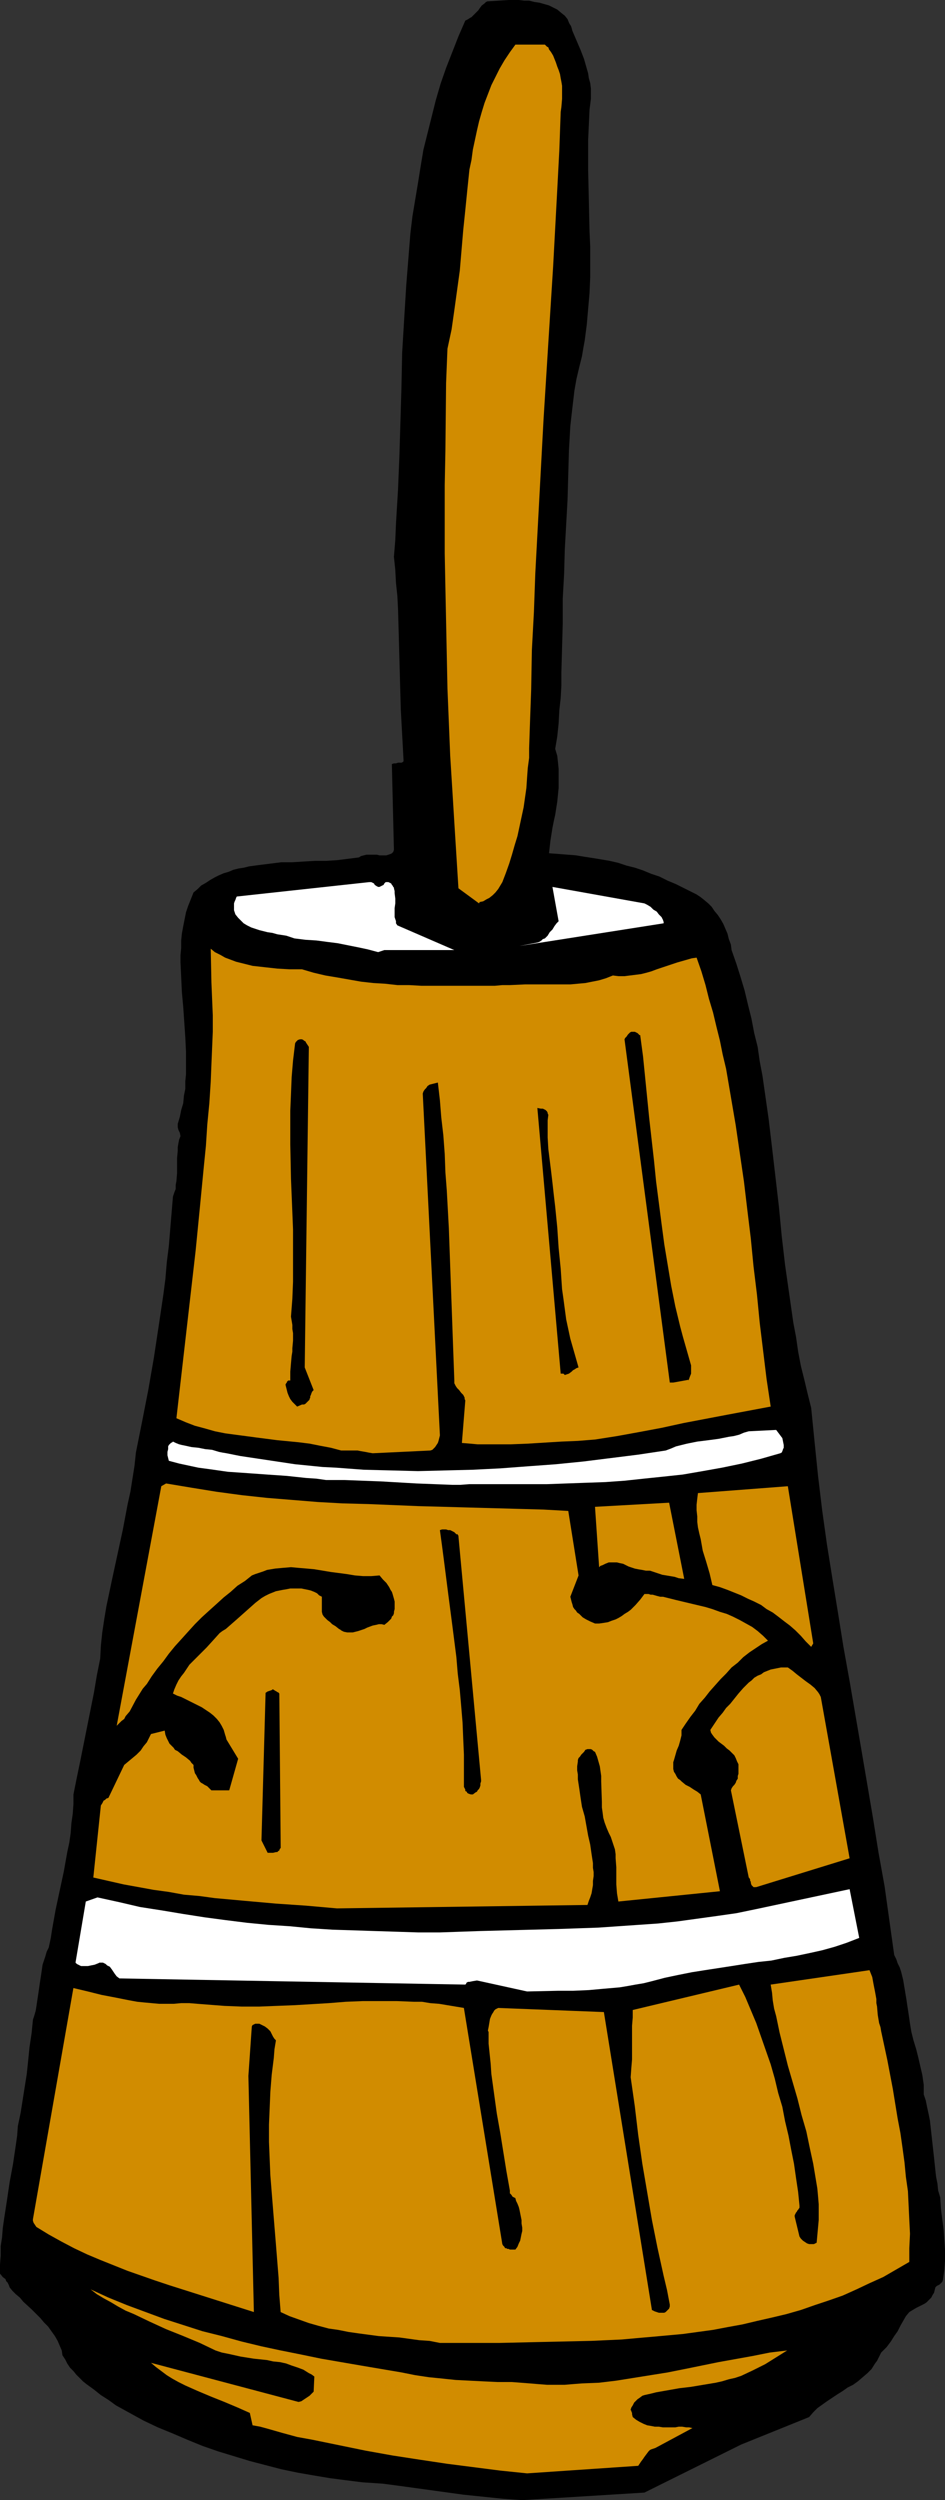
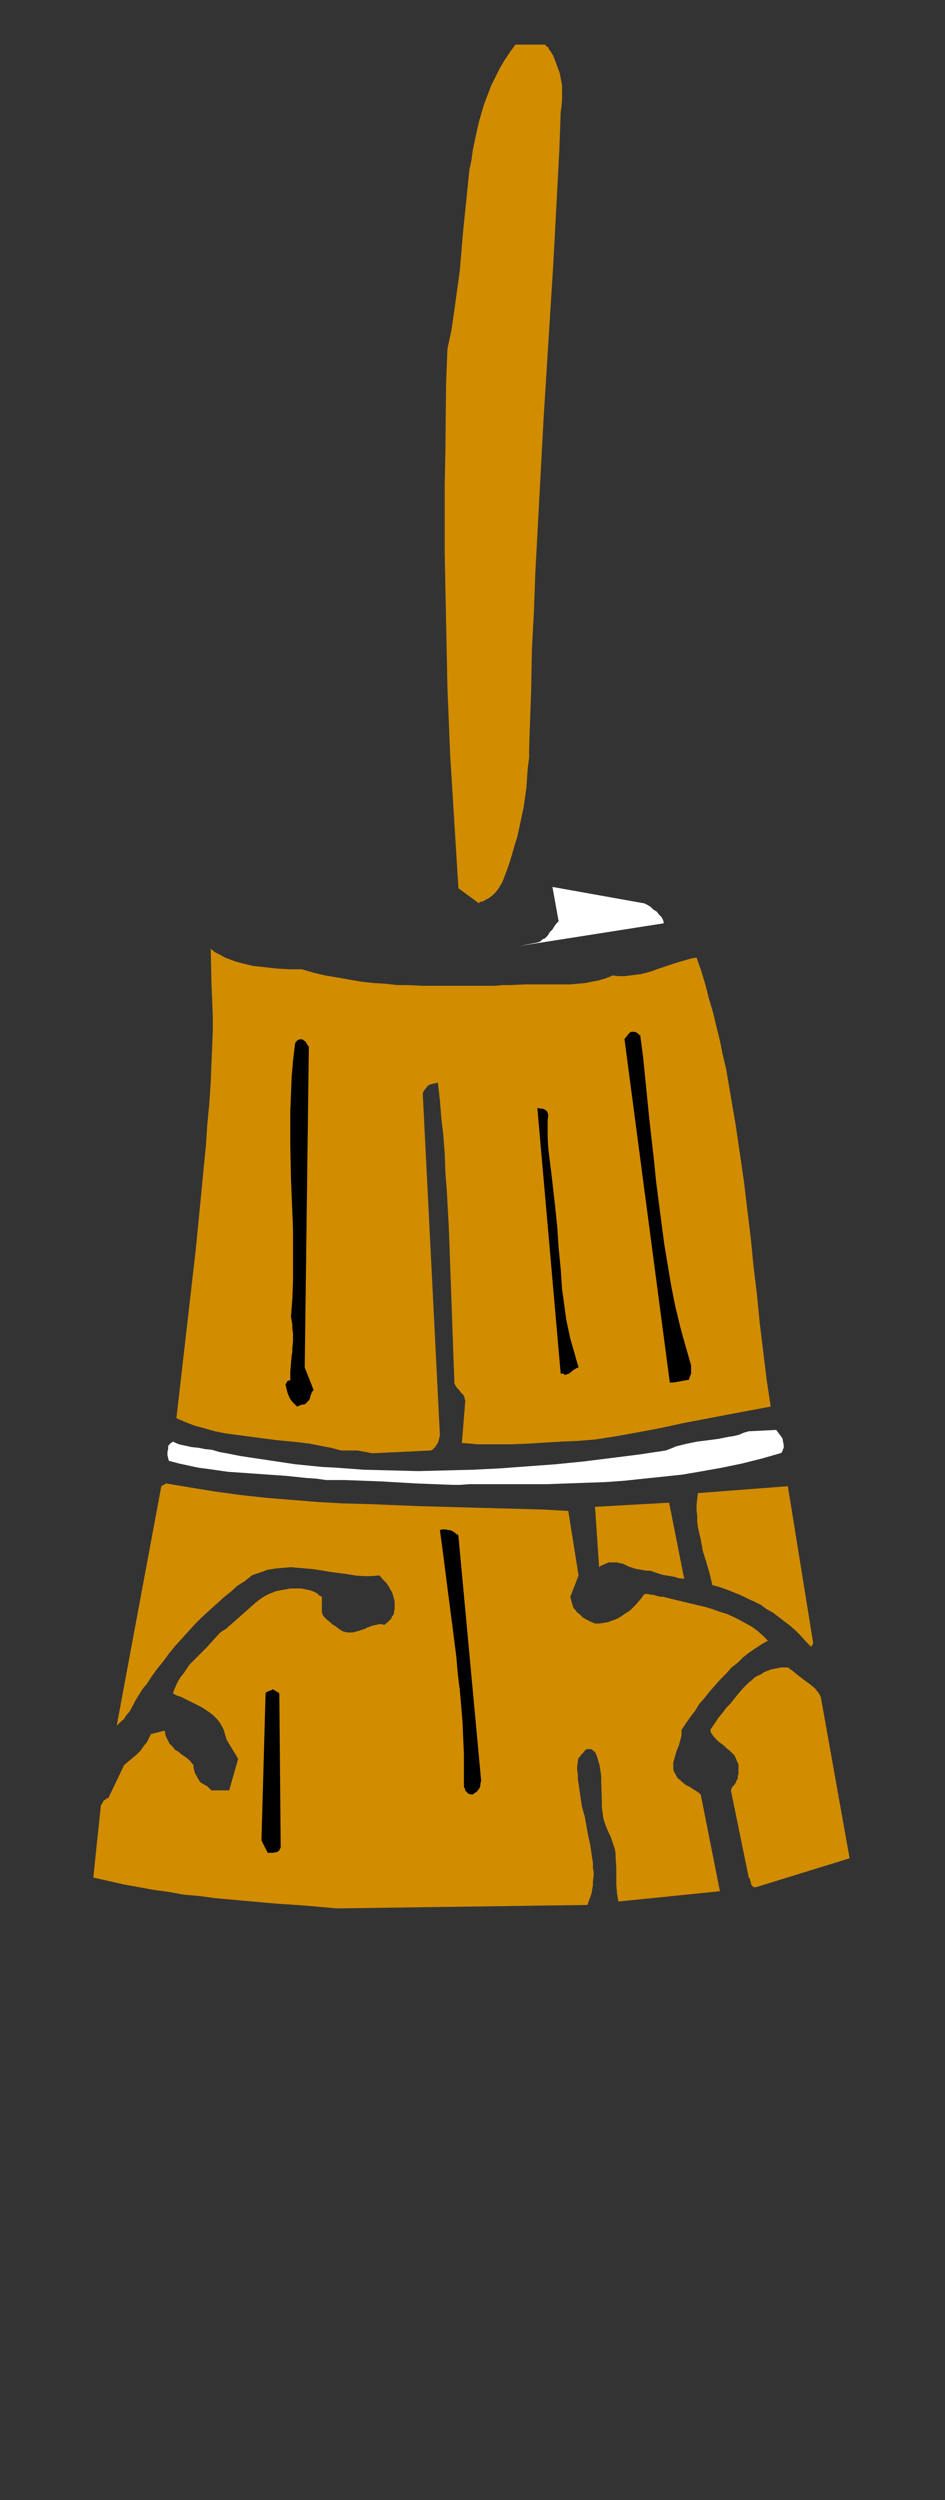
<svg xmlns="http://www.w3.org/2000/svg" xmlns:ns1="http://sodipodi.sourceforge.net/DTD/sodipodi-0.dtd" xmlns:ns2="http://www.inkscape.org/namespaces/inkscape" version="1.0" width="58.889mm" height="155.711mm" id="svg18" ns1:docname="Butter Churn 2.wmf">
  <rect width="100%" height="100%" fill="#333333" stroke="none" />
  <ns1:namedview id="namedview18" pagecolor="#ffffff" bordercolor="#000000" borderopacity="0.25" ns2:showpageshadow="2" ns2:pageopacity="0.0" ns2:pagecheckerboard="0" ns2:deskcolor="#d1d1d1" ns2:document-units="mm" />
  <defs id="defs1">
    <pattern id="WMFhbasepattern" patternUnits="userSpaceOnUse" width="6" height="6" x="0" y="0" />
  </defs>
-   <path style="fill:#000000;fill-opacity:1;fill-rule:evenodd;stroke:none" d="m 123.006,588.515 28.771,-1.778 22.791,-11.311 16.002,-6.464 0.97,-1.131 0.97,-0.97 1.131,-0.808 1.131,-0.808 2.425,-1.616 1.293,-0.808 1.131,-0.808 1.293,-0.646 1.131,-0.808 1.131,-0.97 1.131,-0.97 0.97,-0.97 0.808,-1.293 0.485,-0.646 0.323,-0.646 0.323,-0.646 0.323,-0.646 0.647,-0.646 0.647,-0.646 0.485,-0.646 0.485,-0.646 0.808,-1.293 0.808,-1.131 0.647,-1.293 0.647,-1.131 0.647,-1.131 0.808,-0.97 0.808,-0.485 0.808,-0.485 0.97,-0.485 0.97,-0.485 0.485,-0.323 0.323,-0.323 0.485,-0.485 0.323,-0.323 0.323,-0.646 0.323,-0.485 0.162,-0.646 0.162,-0.646 0.162,-0.162 0.162,-0.162 0.647,-0.323 0.162,-0.162 0.323,-0.323 0.162,-0.162 0.162,-0.485 0.162,-1.131 0.162,-1.131 0.162,-2.262 v -2.424 l -0.162,-2.424 -0.162,-2.424 -0.323,-2.424 -0.323,-2.585 -0.162,-2.585 -0.485,-1.616 -0.162,-1.616 -0.323,-1.616 -0.162,-1.454 -0.323,-3.07 -0.323,-2.909 -0.323,-2.909 -0.323,-2.909 -0.323,-1.616 -0.323,-1.454 -0.323,-1.616 -0.485,-1.454 v -1.131 -1.131 l -0.162,-1.131 -0.162,-1.131 -0.485,-2.101 -0.485,-2.101 -0.485,-1.939 -0.647,-2.101 -0.485,-1.939 -0.323,-1.939 -0.162,-1.131 -0.162,-1.131 -0.323,-2.101 -0.162,-1.131 -0.162,-0.97 -0.323,-1.939 -0.323,-1.939 -0.485,-1.939 -0.323,-0.97 -0.485,-0.97 -0.323,-0.97 -0.485,-0.97 -1.131,-8.08 -1.131,-8.08 -1.455,-8.08 -1.293,-8.08 -2.748,-16.159 -2.748,-15.998 -1.455,-8.08 -1.293,-8.08 -1.293,-7.918 -1.293,-8.08 -1.131,-8.08 -0.97,-8.08 -0.808,-7.918 -0.808,-8.08 -0.808,-3.232 -0.808,-3.393 -0.808,-3.232 -0.647,-3.393 -0.485,-3.393 -0.647,-3.393 -0.485,-3.393 -0.485,-3.393 -0.97,-6.787 -0.808,-6.948 -0.647,-6.787 -0.808,-6.948 -0.808,-6.948 -0.808,-6.787 -0.97,-6.787 -0.485,-3.393 -0.647,-3.393 -0.485,-3.393 -0.808,-3.232 -0.647,-3.393 -0.808,-3.232 -0.808,-3.393 -0.97,-3.232 -0.97,-3.07 -1.131,-3.232 -0.162,-1.293 -0.485,-1.293 -0.323,-1.293 -0.485,-1.131 -0.485,-1.131 -0.647,-1.131 -0.647,-0.97 -0.808,-0.97 -0.647,-0.97 -0.808,-0.808 -0.97,-0.808 -0.808,-0.646 -0.97,-0.646 -0.97,-0.485 -0.97,-0.485 -0.97,-0.485 -1.94,-0.97 -1.94,-0.808 -1.94,-0.97 -1.94,-0.646 -1.94,-0.808 -1.94,-0.646 -1.94,-0.485 -1.94,-0.646 -2.101,-0.485 -1.94,-0.323 -1.94,-0.323 -2.101,-0.323 -1.94,-0.323 -2.101,-0.162 -2.101,-0.162 -2.101,-0.162 0.162,-1.454 0.162,-1.454 0.485,-3.07 0.323,-1.616 0.323,-1.454 0.485,-3.07 0.323,-3.232 v -1.454 -1.616 -1.454 l -0.162,-1.616 -0.162,-1.454 -0.485,-1.616 0.485,-2.909 0.323,-3.07 0.162,-3.07 0.323,-2.909 0.162,-2.909 v -3.07 l 0.162,-5.817 0.162,-5.817 v -5.817 l 0.323,-5.817 0.162,-5.817 0.162,-2.909 0.162,-2.909 0.323,-5.817 0.162,-5.817 0.162,-5.817 0.162,-2.747 0.162,-2.909 0.323,-2.909 0.323,-2.747 0.323,-2.747 0.485,-2.747 0.647,-2.747 0.647,-2.585 0.323,-1.939 0.323,-1.778 0.485,-3.717 0.323,-3.717 0.323,-3.717 0.162,-3.717 v -3.555 -3.717 l -0.162,-3.555 -0.162,-7.272 -0.162,-7.11 v -3.555 -3.555 l 0.162,-3.555 0.162,-3.555 0.162,-1.293 0.162,-1.293 v -1.293 -1.131 l -0.162,-1.293 -0.323,-1.131 -0.162,-1.131 -0.323,-1.131 -0.647,-2.262 -0.808,-2.101 -0.97,-2.262 -0.97,-2.262 -0.162,-0.646 -0.162,-0.485 -0.323,-0.485 -0.162,-0.323 -0.323,-0.808 -0.647,-0.808 -0.808,-0.646 -0.97,-0.808 -0.97,-0.485 -0.97,-0.485 -1.131,-0.323 -1.131,-0.323 -1.131,-0.162 -1.293,-0.323 h -1.131 L 122.198,0 h -2.425 l -2.425,0.162 -2.586,0.162 -0.323,0.162 -0.323,0.323 -0.647,0.485 -0.485,0.646 -0.323,0.485 -0.323,0.323 -0.647,0.646 -0.647,0.646 -0.323,0.162 -0.485,0.323 -0.323,0.162 -0.323,0.162 -1.616,3.717 -1.455,3.717 -1.455,3.717 -1.293,3.717 -1.131,3.878 -0.97,3.878 -0.97,3.878 -0.97,3.878 -0.647,3.878 -0.647,4.04 -0.647,3.878 -0.647,3.878 -0.485,4.04 -0.323,4.04 -0.323,4.04 -0.323,4.04 -0.485,7.918 -0.485,8.08 -0.162,8.08 -0.485,16.159 -0.323,7.918 -0.485,8.08 -0.162,3.878 -0.323,3.878 0.323,3.07 0.162,3.07 0.323,3.07 0.162,3.07 0.162,5.817 0.162,5.979 0.323,11.796 0.323,5.979 0.162,2.909 0.162,3.07 v 0.162 0.162 l -0.162,0.162 -0.323,0.162 H 94.073 93.75 l -0.485,0.162 h -0.485 l -0.485,0.162 0.485,20.199 -0.162,0.485 -0.323,0.323 -0.323,0.162 -0.485,0.162 -0.485,0.162 h -0.485 -1.131 l -0.647,-0.162 H 88.092 86.799 86.314 l -0.647,0.162 -0.647,0.162 -0.485,0.323 -2.586,0.323 -2.586,0.323 -2.586,0.162 h -2.586 l -2.748,0.162 -2.586,0.162 h -2.586 l -2.586,0.323 -2.586,0.323 -2.425,0.323 -1.293,0.323 -1.131,0.162 -1.293,0.323 -1.131,0.485 -1.131,0.323 -1.131,0.485 -0.97,0.485 -1.131,0.646 -0.97,0.646 -1.131,0.646 -0.808,0.808 -0.97,0.808 -0.647,1.616 -0.647,1.616 -0.485,1.454 -0.323,1.616 -0.323,1.616 -0.323,1.778 -0.162,1.616 v 1.778 l -0.162,1.616 v 1.778 l 0.162,3.393 0.162,3.555 0.323,3.555 0.485,7.11 0.162,3.393 v 3.555 1.778 l -0.162,1.616 v 1.778 l -0.323,1.616 -0.162,1.778 -0.485,1.616 -0.323,1.616 -0.485,1.616 v 0.485 0.323 l 0.162,0.646 0.323,0.646 0.162,0.808 -0.323,0.808 -0.162,0.808 -0.162,0.97 v 0.808 l -0.162,1.778 v 1.778 1.778 l -0.162,1.939 -0.162,0.808 v 0.97 l -0.323,0.808 -0.323,0.97 -0.323,3.878 -0.323,3.878 -0.323,3.878 -0.485,3.878 -0.323,3.878 -0.485,3.717 -1.131,7.595 -1.131,7.433 -1.293,7.433 -1.455,7.433 -1.455,7.272 -0.323,3.07 -0.485,3.07 -0.485,3.07 -0.647,2.909 -1.131,5.979 -1.293,5.979 -1.293,5.979 -0.647,3.07 -0.647,3.07 -0.485,2.909 -0.485,3.232 -0.323,3.07 -0.162,3.07 -0.808,4.04 -0.647,3.878 -1.616,8.08 -1.616,8.08 -0.808,3.878 -0.808,4.04 v 2.262 l -0.162,2.262 -0.323,2.262 -0.162,2.262 -0.323,2.262 -0.485,2.262 -0.808,4.525 -0.97,4.525 -0.97,4.525 -0.808,4.525 -0.323,2.101 -0.485,2.262 -0.485,0.97 -0.323,1.131 -0.323,0.97 -0.323,0.97 -0.162,1.131 -0.162,1.131 -0.323,2.101 -0.323,2.262 -0.323,2.101 -0.162,1.131 -0.162,0.97 -0.323,1.131 -0.323,0.97 -0.323,3.232 -0.485,3.232 -0.323,3.232 -0.323,3.07 -0.97,6.14 -0.485,3.07 -0.647,3.07 -0.162,2.262 -0.323,2.262 -0.647,4.363 -0.808,4.363 -0.647,4.363 -0.647,4.201 -0.323,2.262 -0.162,2.101 -0.323,2.101 v 2.262 L 0,533.089 v 2.101 l 0.647,0.808 0.647,0.485 0.162,0.485 0.323,0.323 0.323,0.646 0.162,0.485 0.647,0.808 0.808,0.808 0.97,0.808 0.808,0.97 1.94,1.778 2.101,2.101 0.808,0.97 0.97,0.97 0.808,1.131 0.808,1.131 0.647,1.131 0.485,1.131 0.485,1.131 0.162,1.131 0.647,0.97 0.485,0.97 0.647,0.97 0.808,0.808 0.647,0.808 0.808,0.808 0.808,0.808 0.808,0.646 1.778,1.293 1.616,1.293 1.778,1.131 1.778,1.293 3.233,1.778 3.233,1.778 3.394,1.616 3.556,1.454 3.394,1.454 3.556,1.454 3.718,1.293 3.718,1.131 3.718,1.131 3.718,0.97 3.718,0.97 3.879,0.808 3.718,0.646 3.879,0.646 3.718,0.485 3.879,0.485 2.425,0.162 2.425,0.162 4.849,0.646 4.687,0.646 4.687,0.646 4.687,0.646 4.687,0.485 4.687,0.485 2.263,0.162 z" id="path1" />
-   <path style="fill:#d18c00;fill-opacity:1;fill-rule:evenodd;stroke:none" d="m 124.137,582.213 26.185,-1.778 0.323,-0.485 0.323,-0.485 0.485,-0.646 0.323,-0.485 0.485,-0.646 0.485,-0.646 0.323,-0.323 0.323,-0.162 0.485,-0.162 0.485,-0.162 8.728,-4.686 -0.808,-0.162 h -0.647 l -0.97,-0.162 h -0.808 l -0.808,0.162 h -0.97 -1.94 l -0.97,-0.162 h -0.97 l -0.808,-0.162 -0.97,-0.162 -0.808,-0.323 -0.97,-0.485 -0.808,-0.485 -0.808,-0.646 -0.162,-0.646 v -0.323 l -0.162,-0.323 v -0.162 l -0.162,-0.162 v -0.162 0 l 0.162,-0.485 0.323,-0.485 0.323,-0.646 0.323,-0.323 0.485,-0.485 0.485,-0.323 0.647,-0.485 0.485,-0.162 1.455,-0.323 1.293,-0.323 2.748,-0.485 2.748,-0.485 2.748,-0.323 2.909,-0.485 2.909,-0.485 1.455,-0.323 1.616,-0.485 1.455,-0.323 1.455,-0.485 2.748,-1.293 2.909,-1.454 1.293,-0.808 1.293,-0.808 1.293,-0.808 1.293,-0.808 -4.041,0.485 -4.041,0.808 -8.082,1.454 -7.92,1.616 -4.041,0.808 -4.041,0.646 -4.041,0.646 -4.041,0.646 -4.041,0.485 -4.041,0.162 -2.101,0.162 -1.94,0.162 h -4.203 l -2.101,-0.162 -1.94,-0.162 -2.101,-0.162 -2.101,-0.162 h -3.394 l -3.394,-0.162 -3.233,-0.162 -3.233,-0.162 -3.071,-0.323 -3.233,-0.323 -3.233,-0.485 -3.233,-0.646 -9.537,-1.616 -4.687,-0.808 -4.687,-0.808 -4.687,-0.97 -4.849,-0.97 -4.526,-0.97 -4.687,-1.131 -4.687,-1.293 -4.526,-1.131 -4.526,-1.454 -4.526,-1.454 -4.364,-1.616 -4.364,-1.616 -4.364,-1.778 -4.203,-1.939 1.455,1.131 1.616,0.97 1.778,0.97 1.616,0.97 1.778,0.97 1.94,0.808 3.718,1.778 3.879,1.778 4.041,1.616 3.879,1.616 3.718,1.778 1.455,0.485 1.616,0.323 1.455,0.323 1.455,0.323 3.071,0.485 3.071,0.323 1.455,0.323 1.616,0.162 1.455,0.323 1.293,0.485 1.455,0.485 1.293,0.485 1.293,0.808 0.647,0.323 0.647,0.485 -0.162,3.555 -0.647,0.646 -0.323,0.323 -0.485,0.323 -0.485,0.323 -0.485,0.323 -0.485,0.323 -0.647,0.162 -34.752,-9.211 1.131,0.97 1.293,0.97 1.293,0.97 1.293,0.808 1.455,0.808 1.616,0.808 2.909,1.293 3.071,1.293 3.233,1.293 3.071,1.293 1.455,0.646 1.455,0.646 0.647,2.909 1.778,0.323 1.778,0.485 3.394,0.97 1.778,0.485 1.778,0.485 1.778,0.323 1.778,0.323 6.304,1.293 6.304,1.293 6.304,1.131 6.304,0.97 6.465,0.97 6.304,0.808 6.304,0.808 z" id="path2" />
-   <path style="fill:#d18c00;fill-opacity:1;fill-rule:evenodd;stroke:none" d="m 103.609,551.51 h 14.062 l 7.112,-0.162 7.274,-0.162 7.274,-0.162 7.112,-0.323 3.556,-0.323 3.718,-0.323 3.556,-0.323 3.556,-0.323 3.556,-0.485 3.556,-0.485 3.394,-0.646 3.556,-0.646 3.394,-0.808 3.556,-0.808 3.394,-0.808 3.394,-0.97 3.233,-1.131 3.394,-1.131 3.233,-1.131 3.233,-1.454 3.071,-1.454 3.233,-1.454 3.071,-1.778 3.071,-1.778 v -3.232 l 0.162,-3.393 -0.162,-3.232 -0.162,-3.393 -0.162,-3.393 -0.485,-3.393 -0.323,-3.393 -0.485,-3.555 -0.485,-3.393 -0.647,-3.393 -1.131,-6.948 -1.293,-6.787 -1.455,-6.787 -0.162,-0.97 -0.323,-0.97 -0.323,-1.939 -0.162,-1.939 -0.162,-0.808 v -0.97 l -0.323,-1.778 -0.323,-1.616 -0.323,-1.778 -0.323,-0.808 -0.323,-0.808 -23.276,3.393 0.323,1.939 0.162,1.778 0.323,1.939 0.485,1.778 0.808,3.878 0.97,3.878 0.97,3.878 1.131,3.878 1.131,3.878 0.97,3.878 1.131,3.878 0.808,3.878 0.808,3.717 0.323,1.939 0.323,1.939 0.323,1.939 0.162,1.778 0.162,1.939 v 1.778 1.939 l -0.162,1.778 -0.162,1.778 -0.162,1.778 -0.647,0.323 h -0.485 -0.647 l -0.485,-0.162 -0.485,-0.323 -0.485,-0.323 -0.485,-0.485 -0.323,-0.485 -1.131,-4.686 v -0.323 l 0.162,-0.323 0.162,-0.323 0.162,-0.162 0.162,-0.323 0.162,-0.162 0.323,-0.485 v -0.485 l -0.323,-3.232 -0.485,-3.232 -0.485,-3.393 -0.647,-3.232 -0.647,-3.393 -0.808,-3.393 -0.647,-3.393 -0.97,-3.232 -0.808,-3.393 -0.97,-3.393 -1.131,-3.232 -1.131,-3.232 -1.131,-3.232 -1.293,-3.07 -1.293,-3.07 -1.455,-2.909 -25.054,5.979 v 1.778 l -0.162,1.939 v 1.939 1.939 1.939 2.101 l -0.162,1.939 -0.162,2.262 0.97,6.787 0.808,6.787 0.97,6.787 1.131,6.625 1.131,6.625 1.293,6.464 1.455,6.625 0.808,3.393 0.647,3.393 v 0.485 l -0.162,0.485 -0.162,0.162 -0.162,0.162 -0.162,0.162 -0.323,0.323 -0.323,0.162 h -0.485 -0.485 -0.323 l -0.485,-0.162 -0.485,-0.162 -0.323,-0.162 -0.323,-0.162 -11.315,-70.131 -24.892,-0.97 -0.323,0.162 -0.323,0.162 -0.323,0.323 -0.162,0.323 -0.323,0.485 -0.162,0.323 -0.323,0.808 -0.162,0.97 -0.162,0.97 -0.162,0.808 0.162,0.323 v 0.485 2.262 l 0.485,4.686 0.162,2.424 0.647,4.686 0.647,4.686 0.808,4.525 1.455,9.049 0.808,4.525 v 0.323 0.323 l 0.162,0.162 0.162,0.162 0.323,0.485 0.647,0.323 0.162,0.646 0.323,0.646 0.323,0.808 0.162,0.646 0.162,0.808 0.162,0.808 0.162,0.808 v 0.808 l 0.162,0.97 v 0.808 l -0.162,0.646 -0.162,0.808 -0.162,0.808 -0.323,0.646 -0.323,0.808 -0.485,0.646 h -1.293 l -0.323,-0.162 h -0.323 l -0.162,-0.162 h -0.323 l -0.162,-0.323 -0.323,-0.323 -0.162,-0.323 -9.052,-55.587 -1.94,-0.323 -1.94,-0.323 -1.94,-0.323 -2.101,-0.162 -1.94,-0.323 h -1.94 l -4.041,-0.162 h -4.041 -3.879 l -4.041,0.162 -4.041,0.323 -8.082,0.485 -4.203,0.162 -4.041,0.162 h -4.203 l -4.041,-0.162 -2.101,-0.162 -2.101,-0.162 -2.101,-0.162 -1.94,-0.162 h -1.94 l -1.778,0.162 h -1.778 -1.616 l -1.778,-0.162 -1.778,-0.162 -1.616,-0.162 -1.778,-0.323 -3.233,-0.646 -3.394,-0.646 -3.233,-0.808 -3.394,-0.808 -9.537,54.456 v 0.162 0.162 l 0.162,0.485 0.323,0.485 0.323,0.485 2.909,1.778 2.909,1.616 3.071,1.616 3.071,1.454 3.071,1.293 3.233,1.293 3.233,1.293 3.233,1.131 3.233,1.131 3.394,1.131 6.627,2.101 6.627,2.101 6.627,2.101 -1.293,-55.587 0.808,-11.635 0.162,-0.323 0.323,-0.162 0.323,-0.162 h 0.323 0.323 0.323 l 0.647,0.323 0.647,0.323 0.647,0.485 0.647,0.646 0.323,0.646 0.162,0.323 0.162,0.323 0.323,0.485 0.162,0.162 0.162,0.162 v 0.162 0 l -0.323,1.939 -0.162,2.101 -0.485,3.878 -0.323,4.04 -0.162,3.878 -0.162,3.878 v 4.04 l 0.162,4.04 0.162,3.878 0.323,4.04 0.323,4.04 0.647,7.918 0.647,8.08 0.162,4.04 0.323,4.04 2.101,0.97 2.263,0.808 2.263,0.808 2.263,0.646 2.425,0.646 2.263,0.323 2.425,0.485 2.263,0.323 4.849,0.646 4.849,0.323 4.687,0.646 2.425,0.162 z" id="path3" />
-   <path style="fill:#ffffff;fill-opacity:1;fill-rule:evenodd;stroke:none" d="m 124.137,468.776 7.274,-0.162 h 3.556 l 3.718,-0.162 3.556,-0.323 3.718,-0.323 1.94,-0.323 1.778,-0.323 1.94,-0.323 1.94,-0.485 3.071,-0.808 3.071,-0.646 3.233,-0.646 3.071,-0.485 6.304,-0.97 3.071,-0.485 3.233,-0.485 3.071,-0.323 3.071,-0.646 2.909,-0.485 3.071,-0.646 2.909,-0.646 2.909,-0.808 2.909,-0.97 2.909,-1.131 -2.263,-11.473 -21.983,4.686 -4.687,0.97 -4.526,0.646 -4.687,0.646 -4.687,0.646 -4.526,0.485 -4.687,0.323 -4.687,0.323 -4.687,0.323 -9.375,0.323 -18.588,0.485 -9.375,0.323 h -5.172 l -5.011,-0.162 -5.172,-0.162 -5.011,-0.162 -5.011,-0.162 -5.011,-0.323 -5.011,-0.485 -5.011,-0.323 -5.011,-0.485 -5.172,-0.646 -4.849,-0.646 -5.172,-0.808 -4.849,-0.808 -5.172,-0.808 -4.849,-1.131 -5.172,-1.131 -2.748,0.97 -2.425,14.382 0.323,0.323 0.323,0.162 0.323,0.162 0.323,0.162 h 0.485 0.323 0.808 l 0.808,-0.162 0.808,-0.162 0.808,-0.323 0.323,-0.162 h 0.323 0.485 l 0.323,0.162 0.323,0.162 0.323,0.323 0.647,0.323 0.485,0.646 0.323,0.485 0.323,0.485 0.485,0.646 0.647,0.485 81.465,1.454 0.162,-0.162 0.162,-0.323 0.323,-0.162 h 0.323 l 0.808,-0.162 0.97,-0.162 z" id="path4" />
  <path style="fill:#d18c00;fill-opacity:1;fill-rule:evenodd;stroke:none" d="m 79.364,449.223 58.998,-0.808 0.323,-0.97 0.323,-0.808 0.323,-0.97 0.162,-0.97 0.162,-0.97 v -0.97 l 0.162,-1.131 v -0.97 l -0.162,-0.97 v -1.131 l -0.323,-2.101 -0.323,-2.262 -0.485,-2.101 -0.808,-4.525 -0.647,-2.262 -0.323,-2.101 -0.323,-2.262 -0.323,-2.101 v -1.131 l -0.162,-0.97 v -0.97 l 0.162,-1.131 v -0.323 l 0.162,-0.485 0.323,-0.323 0.323,-0.485 0.647,-0.646 0.323,-0.485 0.485,-0.162 h 0.323 0.485 l 0.323,0.162 0.323,0.323 0.323,0.162 0.485,1.131 0.323,1.131 0.323,1.131 0.162,1.131 0.162,1.131 v 1.293 l 0.162,4.848 v 1.293 l 0.162,1.131 0.162,1.293 0.323,1.131 0.485,1.293 0.485,1.131 0.485,0.97 0.323,0.97 0.323,0.97 0.323,0.97 0.162,1.131 v 0.97 l 0.162,2.101 v 1.939 2.101 l 0.162,2.101 0.162,0.97 0.162,0.97 23.922,-2.424 -4.526,-22.784 -0.808,-0.646 -0.808,-0.485 -0.97,-0.646 -0.97,-0.485 -0.97,-0.808 -0.323,-0.323 -0.485,-0.323 -0.323,-0.485 -0.323,-0.646 -0.323,-0.485 -0.162,-0.646 v -0.646 -0.485 -0.485 l 0.162,-0.485 0.323,-1.131 0.323,-1.131 0.485,-1.131 0.323,-1.131 0.162,-0.646 0.162,-0.646 v -0.646 -0.646 l 0.97,-1.454 1.131,-1.616 1.131,-1.454 0.97,-1.616 1.293,-1.454 1.131,-1.454 1.293,-1.454 1.293,-1.454 1.293,-1.293 1.293,-1.454 1.455,-1.131 1.293,-1.293 1.455,-1.131 1.455,-0.97 1.455,-0.97 1.455,-0.808 -1.131,-1.131 -1.293,-1.131 -1.293,-0.97 -1.455,-0.808 -1.455,-0.808 -1.616,-0.808 -1.455,-0.646 -1.616,-0.485 -1.778,-0.646 -1.616,-0.485 -3.394,-0.808 -3.394,-0.808 -3.233,-0.808 h -0.647 l -0.647,-0.162 -1.131,-0.323 h -0.485 l -0.485,-0.162 h -0.485 -0.485 l -0.97,1.293 -1.131,1.293 -1.131,1.131 -0.647,0.485 -0.808,0.485 -0.647,0.485 -0.808,0.485 -0.647,0.323 -0.97,0.323 -0.808,0.323 -0.97,0.162 -1.131,0.162 h -0.97 l -1.131,-0.485 -0.97,-0.485 -0.808,-0.485 -0.808,-0.808 -0.485,-0.323 -0.323,-0.485 -0.323,-0.323 -0.323,-0.485 -0.162,-0.646 -0.162,-0.485 -0.162,-0.646 -0.162,-0.646 1.94,-5.009 -2.425,-15.19 -5.819,-0.323 -5.819,-0.162 -11.8,-0.323 -5.819,-0.162 -5.981,-0.162 -11.8,-0.485 -6.142,-0.162 -5.819,-0.323 -5.981,-0.485 -5.981,-0.485 -5.981,-0.646 -5.981,-0.808 -5.981,-0.97 -2.909,-0.485 -2.909,-0.485 -1.131,0.646 -10.506,56.395 0.647,-0.646 0.485,-0.485 0.647,-0.485 0.323,-0.646 0.97,-1.131 1.455,-2.747 0.808,-1.293 0.808,-1.293 0.97,-1.131 1.131,-1.778 1.293,-1.778 1.455,-1.778 1.293,-1.778 1.455,-1.778 1.616,-1.778 1.455,-1.616 1.616,-1.778 1.616,-1.616 1.778,-1.616 1.616,-1.454 1.778,-1.616 1.616,-1.293 1.616,-1.454 1.778,-1.131 1.616,-1.293 0.808,-0.323 0.97,-0.323 0.97,-0.323 0.808,-0.323 0.97,-0.162 0.97,-0.162 1.778,-0.162 1.94,-0.162 1.778,0.162 1.94,0.162 1.778,0.162 3.879,0.646 3.718,0.485 1.94,0.323 1.94,0.162 h 1.94 l 1.94,-0.162 0.808,0.97 0.808,0.808 0.647,0.97 0.323,0.646 0.323,0.485 0.162,0.485 0.323,1.131 0.162,0.646 v 0.485 0.646 0.646 l -0.162,0.646 v 0.323 l -0.162,0.485 -0.323,0.323 -0.162,0.485 -0.808,0.808 -0.808,0.646 -0.647,-0.162 h -0.647 l -0.647,0.162 -0.808,0.162 -1.293,0.485 -0.647,0.323 -1.455,0.485 -0.647,0.162 -0.647,0.162 H 82.435 81.788 l -0.808,-0.162 -0.647,-0.323 -0.162,-0.162 -0.323,-0.162 -0.808,-0.646 -0.808,-0.485 -0.485,-0.485 -0.647,-0.485 -0.323,-0.323 -0.485,-0.485 -0.323,-0.485 -0.162,-0.646 v -3.555 l -0.647,-0.323 -0.485,-0.485 -0.647,-0.323 -0.808,-0.323 -0.647,-0.162 -0.808,-0.162 -0.808,-0.162 h -0.808 -0.808 -0.97 l -0.808,0.162 -0.97,0.162 -0.808,0.162 -0.808,0.162 -0.808,0.323 -0.808,0.323 -0.97,0.485 -0.808,0.485 -1.455,1.131 -1.455,1.293 -1.455,1.293 -1.455,1.293 -1.293,1.131 -1.293,1.131 -0.808,0.485 -0.647,0.485 -1.455,1.616 -1.616,1.778 -1.616,1.616 -1.616,1.616 -0.808,0.808 -0.647,0.97 -0.647,0.97 -0.647,0.808 -0.647,0.97 -0.485,0.97 -0.485,1.131 -0.323,0.97 0.97,0.485 0.97,0.323 1.94,0.97 1.94,0.97 0.97,0.485 0.97,0.646 0.97,0.646 0.808,0.646 0.808,0.808 0.647,0.808 0.485,0.808 0.485,0.97 0.323,1.131 0.162,0.485 0.162,0.646 2.748,4.525 -2.101,7.433 H 49.784 l -0.485,-0.485 -0.485,-0.485 -0.647,-0.323 -0.485,-0.323 -0.323,-0.162 -0.323,-0.323 -0.162,-0.323 -0.323,-0.485 -0.323,-0.646 -0.323,-0.485 -0.162,-0.646 -0.162,-0.646 v -0.646 l -0.485,-0.485 -0.323,-0.485 -0.97,-0.808 -0.485,-0.323 -0.485,-0.323 -0.97,-0.808 -0.647,-0.323 -0.323,-0.485 -0.485,-0.485 -0.485,-0.485 -0.323,-0.646 -0.323,-0.646 -0.323,-0.808 -0.162,-0.97 -3.233,0.808 -0.485,0.97 -0.485,0.97 -0.808,0.97 -0.647,0.97 -0.97,0.97 -0.97,0.808 -0.97,0.808 -0.97,0.808 -3.718,7.756 -0.485,0.162 -0.323,0.323 -0.323,0.162 -0.162,0.323 -0.162,0.323 -0.323,0.485 -1.778,16.967 3.556,0.808 3.556,0.808 3.556,0.646 3.556,0.646 3.556,0.485 3.556,0.646 3.718,0.323 3.556,0.485 7.112,0.646 7.274,0.646 7.112,0.485 z" id="path5" />
  <path style="fill:#d18c00;fill-opacity:1;fill-rule:evenodd;stroke:none" d="m 178.124,444.214 21.983,-6.787 -6.789,-37.974 -0.323,-0.646 -0.323,-0.485 -0.808,-0.97 -0.97,-0.808 -1.131,-0.808 -2.101,-1.616 -0.97,-0.808 -1.131,-0.808 h -0.808 -0.808 l -0.808,0.162 -0.808,0.162 -0.808,0.162 -0.808,0.323 -0.808,0.323 -0.647,0.485 -0.808,0.323 -0.808,0.485 -0.647,0.646 -0.647,0.485 -0.647,0.646 -0.647,0.646 -1.131,1.293 -1.94,2.424 -0.97,0.97 -0.808,1.131 -0.97,1.131 -0.647,0.97 -0.647,0.97 -0.647,0.97 0.162,0.646 0.323,0.485 0.485,0.646 0.485,0.485 0.485,0.485 0.647,0.485 0.647,0.485 0.647,0.646 0.647,0.485 0.485,0.485 0.647,0.646 0.323,0.646 0.323,0.808 0.323,0.646 v 0.485 0.97 0.485 0.323 l -0.162,0.485 v 0.646 l -0.323,0.485 -0.162,0.485 -0.323,0.485 -0.323,0.323 -0.323,0.485 -0.162,0.485 4.203,20.522 v 0 l 0.162,0.162 0.162,0.323 v 0.323 l 0.162,0.162 v 0.323 l 0.162,0.485 0.162,0.162 0.162,0.162 0.162,0.162 h 0.162 0.162 z" id="path6" />
  <path style="fill:#000000;fill-opacity:1;fill-rule:evenodd;stroke:none" d="m 64.332,436.134 0.647,-0.162 h 0.323 l 0.323,-0.323 h 0.162 v -0.162 l 0.162,-0.323 0.162,-0.162 -0.323,-36.358 v 0 l -0.162,-0.162 -0.162,-0.162 H 65.301 l -0.162,-0.162 -0.323,-0.162 -0.485,-0.323 H 64.17 l -0.162,0.162 -0.485,0.162 -0.485,0.162 -0.485,0.323 -0.97,34.742 1.455,2.909 z" id="path7" />
  <path style="fill:#000000;fill-opacity:1;fill-rule:evenodd;stroke:none" d="m 111.368,422.399 0.647,-0.485 0.323,-0.162 0.162,-0.323 0.323,-0.323 0.162,-0.323 0.162,-0.485 v -0.485 l 0.162,-0.485 v -0.323 l -5.334,-57.365 v -0.162 l -0.162,-0.162 v -0.162 h -0.162 -0.162 l -0.162,-0.162 -0.162,-0.162 -0.162,-0.162 -0.323,-0.162 -0.323,-0.162 -0.323,-0.162 h -0.485 l -0.485,-0.162 h -0.485 -0.485 l -0.485,0.162 0.485,3.555 0.485,3.717 0.97,7.595 0.97,7.433 0.97,7.595 0.323,3.878 0.485,3.878 0.323,3.717 0.323,3.878 0.162,3.878 0.162,3.717 v 3.878 3.717 l 0.162,0.323 0.162,0.323 v 0.323 l 0.323,0.162 0.162,0.323 0.323,0.162 0.485,0.162 z" id="path8" />
  <path style="fill:#d18c00;fill-opacity:1;fill-rule:evenodd;stroke:none" d="m 191.54,386.849 -5.981,-37.004 -21.174,1.616 -0.162,1.293 -0.162,1.454 v 1.293 l 0.162,1.454 v 1.293 l 0.162,1.293 0.323,1.454 0.323,1.293 0.485,2.747 0.808,2.585 0.808,2.747 0.647,2.747 1.778,0.485 1.778,0.646 1.616,0.646 1.616,0.646 1.616,0.808 1.455,0.646 1.616,0.808 1.293,0.97 1.455,0.808 1.293,0.97 1.455,1.131 1.293,0.97 1.293,1.131 1.293,1.293 1.131,1.293 1.293,1.293 z" id="path9" />
  <path style="fill:#d18c00;fill-opacity:1;fill-rule:evenodd;stroke:none" d="m 161.152,371.66 -3.556,-17.937 -17.457,0.97 0.97,14.22 0.323,-0.323 0.485,-0.162 0.647,-0.323 0.808,-0.323 h 0.647 0.647 0.647 l 0.647,0.162 0.808,0.162 1.293,0.646 1.455,0.485 0.808,0.162 0.97,0.162 0.808,0.162 h 0.97 l 0.97,0.323 0.97,0.323 0.97,0.323 0.97,0.162 0.97,0.162 0.97,0.162 0.485,0.162 0.485,0.162 z" id="path10" />
  <path style="fill:#ffffff;fill-opacity:1;fill-rule:evenodd;stroke:none" d="m 110.56,349.36 h 9.052 9.213 l 4.526,-0.162 4.526,-0.162 4.687,-0.162 4.526,-0.323 4.526,-0.485 4.687,-0.485 4.526,-0.485 4.687,-0.808 4.526,-0.808 4.687,-0.97 4.526,-1.131 4.526,-1.293 0.323,-0.162 0.162,-0.323 0.162,-0.485 0.162,-0.323 v -0.323 -0.323 l -0.162,-0.808 -0.162,-0.808 -0.485,-0.646 -0.485,-0.646 -0.485,-0.646 -6.465,0.323 -1.131,0.323 -1.131,0.485 -1.293,0.323 -1.131,0.162 -2.425,0.485 -2.425,0.323 -2.586,0.323 -2.425,0.485 -1.293,0.323 -1.293,0.323 -1.131,0.485 -1.293,0.485 -6.465,0.97 -6.465,0.808 -6.465,0.808 -6.465,0.646 -6.627,0.485 -6.465,0.485 -6.465,0.323 -6.465,0.162 -6.465,0.162 -6.304,-0.162 -6.465,-0.162 -6.465,-0.485 -3.233,-0.162 -3.233,-0.323 -3.233,-0.323 -3.233,-0.485 -3.233,-0.485 -3.233,-0.485 -3.233,-0.485 -3.233,-0.646 -0.97,-0.162 -0.808,-0.162 -1.616,-0.485 -1.616,-0.162 -1.616,-0.323 -1.616,-0.162 -1.455,-0.323 -0.808,-0.162 -0.647,-0.162 -0.808,-0.323 -0.647,-0.323 -0.162,0.162 -0.323,0.162 -0.162,0.162 -0.162,0.162 -0.162,0.162 -0.162,0.323 v 0.646 l -0.162,0.646 v 0.808 l 0.162,0.646 0.162,0.646 2.425,0.646 2.263,0.485 2.263,0.485 2.425,0.323 2.263,0.323 2.263,0.323 4.687,0.323 4.526,0.323 4.687,0.323 4.526,0.485 2.425,0.162 2.263,0.323 h 2.263 2.101 l 4.203,0.162 4.364,0.162 8.405,0.485 4.203,0.162 4.203,0.162 h 1.94 z" id="path11" />
  <path style="fill:#d18c00;fill-opacity:1;fill-rule:evenodd;stroke:none" d="m 87.769,342.088 13.578,-0.646 0.485,-0.162 0.323,-0.323 0.323,-0.323 0.323,-0.485 0.323,-0.485 0.162,-0.485 0.162,-0.646 0.162,-0.646 -4.041,-80.472 0.162,-0.485 0.323,-0.485 0.323,-0.323 0.323,-0.485 0.485,-0.323 0.647,-0.162 0.647,-0.162 0.647,-0.162 0.485,4.201 0.323,4.04 0.485,4.201 0.323,4.363 0.162,4.363 0.323,4.201 0.485,8.888 0.323,9.049 0.323,8.888 0.323,9.049 0.323,8.888 v 0.323 0.323 l 0.162,0.323 0.162,0.323 0.323,0.485 0.485,0.485 0.485,0.646 0.485,0.485 0.323,0.646 v 0.323 l 0.162,0.323 -0.808,10.019 1.94,0.162 1.778,0.162 h 1.94 1.94 3.879 l 4.041,-0.162 7.92,-0.485 3.879,-0.162 4.041,-0.323 5.172,-0.808 5.334,-0.97 5.172,-0.97 5.172,-1.131 10.183,-1.939 5.172,-0.97 5.172,-0.97 -0.97,-6.464 -0.808,-6.625 -0.808,-6.625 -0.647,-6.625 -0.808,-6.625 -0.647,-6.625 -0.808,-6.625 -0.808,-6.787 -0.97,-6.625 -0.97,-6.625 -1.131,-6.625 -1.131,-6.625 -0.808,-3.393 -0.647,-3.232 -0.808,-3.232 -0.808,-3.393 -0.97,-3.232 -0.808,-3.232 -0.97,-3.232 -1.131,-3.232 -1.131,0.162 -1.131,0.323 -1.131,0.323 -1.131,0.323 -2.425,0.808 -2.425,0.808 -1.293,0.485 -1.131,0.323 -1.293,0.323 -1.293,0.162 -1.293,0.162 -1.293,0.162 h -1.455 l -1.293,-0.162 -1.616,0.646 -1.616,0.485 -1.616,0.323 -1.616,0.323 -1.778,0.162 -1.778,0.162 h -1.778 -1.778 -7.112 l -3.556,0.162 h -1.778 l -1.778,0.162 h -11.638 -5.657 l -2.909,-0.162 h -2.748 l -2.909,-0.323 -2.748,-0.162 -2.909,-0.323 -2.748,-0.485 -2.748,-0.485 -2.909,-0.485 -2.748,-0.646 -2.748,-0.808 h -2.909 l -2.909,-0.162 -2.909,-0.323 -1.455,-0.162 -1.455,-0.162 -1.293,-0.323 -1.293,-0.323 -1.293,-0.323 -1.293,-0.485 -1.293,-0.485 -1.131,-0.646 -1.293,-0.646 -0.97,-0.808 0.162,7.918 0.323,7.756 v 3.878 l -0.162,3.878 -0.162,3.878 -0.162,4.04 -0.323,5.009 -0.485,5.009 -0.323,5.009 -0.485,4.848 -0.97,10.019 -0.97,9.857 -2.263,19.714 -1.131,9.857 -1.131,9.857 1.131,0.485 1.131,0.485 2.101,0.808 2.425,0.646 2.263,0.646 2.425,0.485 2.425,0.323 2.425,0.323 2.425,0.323 5.011,0.646 5.011,0.485 2.586,0.323 2.425,0.485 2.586,0.485 2.425,0.646 h 1.94 1.94 l 0.808,0.162 0.97,0.162 0.808,0.162 z" id="path12" />
  <path style="fill:#000000;fill-opacity:1;fill-rule:evenodd;stroke:none" d="m 71.12,330.615 h 0.162 0.323 l 0.323,-0.162 0.162,-0.162 0.162,-0.162 0.323,-0.323 0.162,-0.162 0.162,-0.162 v -0.162 l 0.162,-0.323 v -0.323 l 0.162,-0.323 0.162,-0.485 0.162,-0.323 0.323,-0.323 -2.101,-5.332 0.97,-75.463 -0.323,-0.485 -0.323,-0.485 -0.162,-0.323 -0.323,-0.162 -0.162,-0.162 -0.323,-0.162 H 70.797 70.635 l -0.485,0.162 -0.323,0.323 -0.162,0.162 -0.162,0.323 -0.485,4.04 -0.323,3.878 -0.162,4.04 -0.162,3.878 v 4.04 3.878 l 0.162,8.08 0.323,7.918 0.162,4.04 v 4.04 4.04 4.201 l -0.162,4.04 -0.323,4.201 0.162,0.97 0.162,0.97 v 0.97 l 0.162,0.97 v 1.778 l -0.162,1.778 v 0.808 l -0.162,0.97 -0.162,1.778 -0.162,1.939 v 0.97 1.131 h -0.485 l -0.162,0.162 -0.162,0.162 v 0.162 l -0.162,0.162 -0.162,0.323 0.162,0.646 0.162,0.646 0.162,0.646 0.323,0.808 0.323,0.646 0.485,0.646 0.647,0.646 0.485,0.485 z" id="path13" />
  <path style="fill:#000000;fill-opacity:1;fill-rule:evenodd;stroke:none" d="m 158.566,325.445 3.556,-0.646 v 0.162 l 0.162,-0.323 0.162,-0.485 0.323,-0.808 v -0.97 -0.97 l -1.293,-4.525 -0.647,-2.262 -0.647,-2.424 -1.131,-4.686 -0.97,-4.848 -0.808,-4.848 -0.808,-4.848 -0.647,-4.848 -0.647,-5.009 -0.647,-5.009 -0.485,-4.848 -1.131,-10.019 -0.485,-4.848 -0.485,-4.848 -0.485,-4.848 -0.647,-4.848 v -0.162 h -0.162 l -0.323,-0.323 -0.162,-0.162 -0.323,-0.162 -0.323,-0.162 h -0.485 -0.323 l -0.323,0.162 -0.162,0.162 -0.323,0.323 -0.323,0.485 -0.323,0.323 -0.162,0.323 10.668,80.796 z" id="path14" />
  <path style="fill:#000000;fill-opacity:1;fill-rule:evenodd;stroke:none" d="m 133.027,323.667 0.485,-0.162 0.485,-0.162 0.647,-0.485 0.323,-0.323 0.323,-0.162 0.485,-0.323 0.485,-0.162 -0.647,-2.262 -0.647,-2.262 -0.647,-2.262 -0.485,-2.262 -0.485,-2.262 -0.323,-2.424 -0.323,-2.424 -0.323,-2.262 -0.323,-4.848 -0.485,-4.848 -0.323,-4.848 -0.485,-4.848 -0.323,-2.747 -0.323,-2.909 -0.323,-2.747 -0.323,-2.585 -0.323,-2.585 -0.162,-2.747 v -2.747 -1.293 l 0.162,-1.293 -0.162,-0.323 v -0.162 l -0.162,-0.323 -0.323,-0.323 -0.323,-0.162 -0.323,-0.162 h -0.485 l -0.808,-0.162 5.496,62.536 h 0.323 0.323 l 0.162,0.162 z" id="path15" />
-   <path style="fill:#ffffff;fill-opacity:1;fill-rule:evenodd;stroke:none" d="m 90.517,223.642 h 16.487 l -13.416,-5.817 -0.323,-0.485 v -0.485 l -0.162,-0.485 -0.162,-0.485 v -1.131 -0.97 l 0.162,-1.131 v -1.131 l -0.162,-1.293 v -0.485 l -0.162,-0.646 v -0.162 l -0.162,-0.162 -0.162,-0.323 -0.162,-0.162 -0.162,-0.323 -0.323,-0.162 -0.323,-0.162 h -0.485 -0.162 l -0.162,0.162 -0.162,0.162 -0.162,0.323 -0.323,0.162 -0.323,0.162 -0.323,0.162 H 89.062 l -0.323,-0.162 -0.485,-0.323 -0.162,-0.323 -0.323,-0.162 -0.323,-0.162 h -0.485 l -31.196,3.393 -0.162,0.323 -0.162,0.485 -0.162,0.323 -0.162,0.485 v 0.808 0.808 l 0.162,0.485 0.162,0.485 0.647,0.808 0.647,0.646 0.647,0.646 0.808,0.485 0.97,0.485 0.97,0.323 0.97,0.323 1.94,0.485 1.131,0.162 1.131,0.323 2.101,0.323 0.97,0.323 0.97,0.323 2.586,0.323 2.586,0.162 2.425,0.323 2.586,0.323 2.425,0.485 2.425,0.485 2.263,0.485 2.425,0.646 z" id="path16" />
  <path style="fill:#ffffff;fill-opacity:1;fill-rule:evenodd;stroke:none" d="m 122.359,222.673 33.944,-5.333 v -0.323 l -0.162,-0.485 -0.162,-0.323 -0.162,-0.323 -0.647,-0.646 -0.485,-0.646 -0.808,-0.485 -0.647,-0.646 -0.808,-0.485 -0.647,-0.323 -21.659,-3.878 1.455,8.08 -0.485,0.485 -0.485,0.646 -0.485,0.808 -0.647,0.646 -0.485,0.808 -0.647,0.646 -0.485,0.162 -0.323,0.323 -0.485,0.323 -0.485,0.162 z" id="path17" />
  <path style="fill:#d18c00;fill-opacity:1;fill-rule:evenodd;stroke:none" d="m 112.984,212.331 0.808,-0.162 0.808,-0.485 0.647,-0.323 0.808,-0.646 0.647,-0.646 0.647,-0.808 0.485,-0.808 0.485,-0.808 0.808,-2.101 0.808,-2.262 0.647,-2.101 0.647,-2.262 0.647,-2.101 0.485,-2.262 0.485,-2.262 0.485,-2.262 0.323,-2.262 0.323,-2.262 0.162,-2.424 0.162,-2.262 0.323,-2.424 v -2.262 l 0.162,-4.848 0.323,-9.049 0.162,-9.211 0.485,-9.049 0.323,-9.049 0.97,-18.098 0.97,-18.098 1.131,-18.098 1.131,-17.937 0.97,-18.098 0.485,-9.211 0.323,-9.049 0.162,-1.131 0.162,-1.939 V 22.3 21.168 20.199 l -0.162,-0.97 -0.162,-0.808 -0.162,-0.97 -0.323,-0.97 -0.323,-0.808 -0.323,-0.97 -0.323,-0.808 -0.323,-0.808 -0.485,-0.808 -0.485,-0.646 -0.162,-0.485 -0.323,-0.162 -0.323,-0.323 -0.162,-0.162 h -6.95 l -1.293,1.778 -1.293,1.939 -1.131,1.939 -0.97,1.939 -0.97,1.939 -0.808,2.101 -0.808,2.101 -0.647,2.101 -0.647,2.262 -0.485,2.101 -0.485,2.262 -0.485,2.262 -0.323,2.424 -0.485,2.262 -0.485,4.686 -0.485,4.848 -0.485,4.686 -0.808,9.534 -0.647,4.686 -0.647,4.686 -0.323,2.262 -0.323,2.262 -0.485,2.262 -0.485,2.262 -0.323,8.08 -0.162,15.998 -0.162,8.08 v 8.08 7.918 l 0.162,8.08 0.162,7.918 0.162,7.918 0.162,7.918 0.323,7.918 0.323,7.918 0.485,7.756 0.485,7.918 0.485,7.756 0.485,7.756 4.849,3.555 z" id="path18" />
</svg>